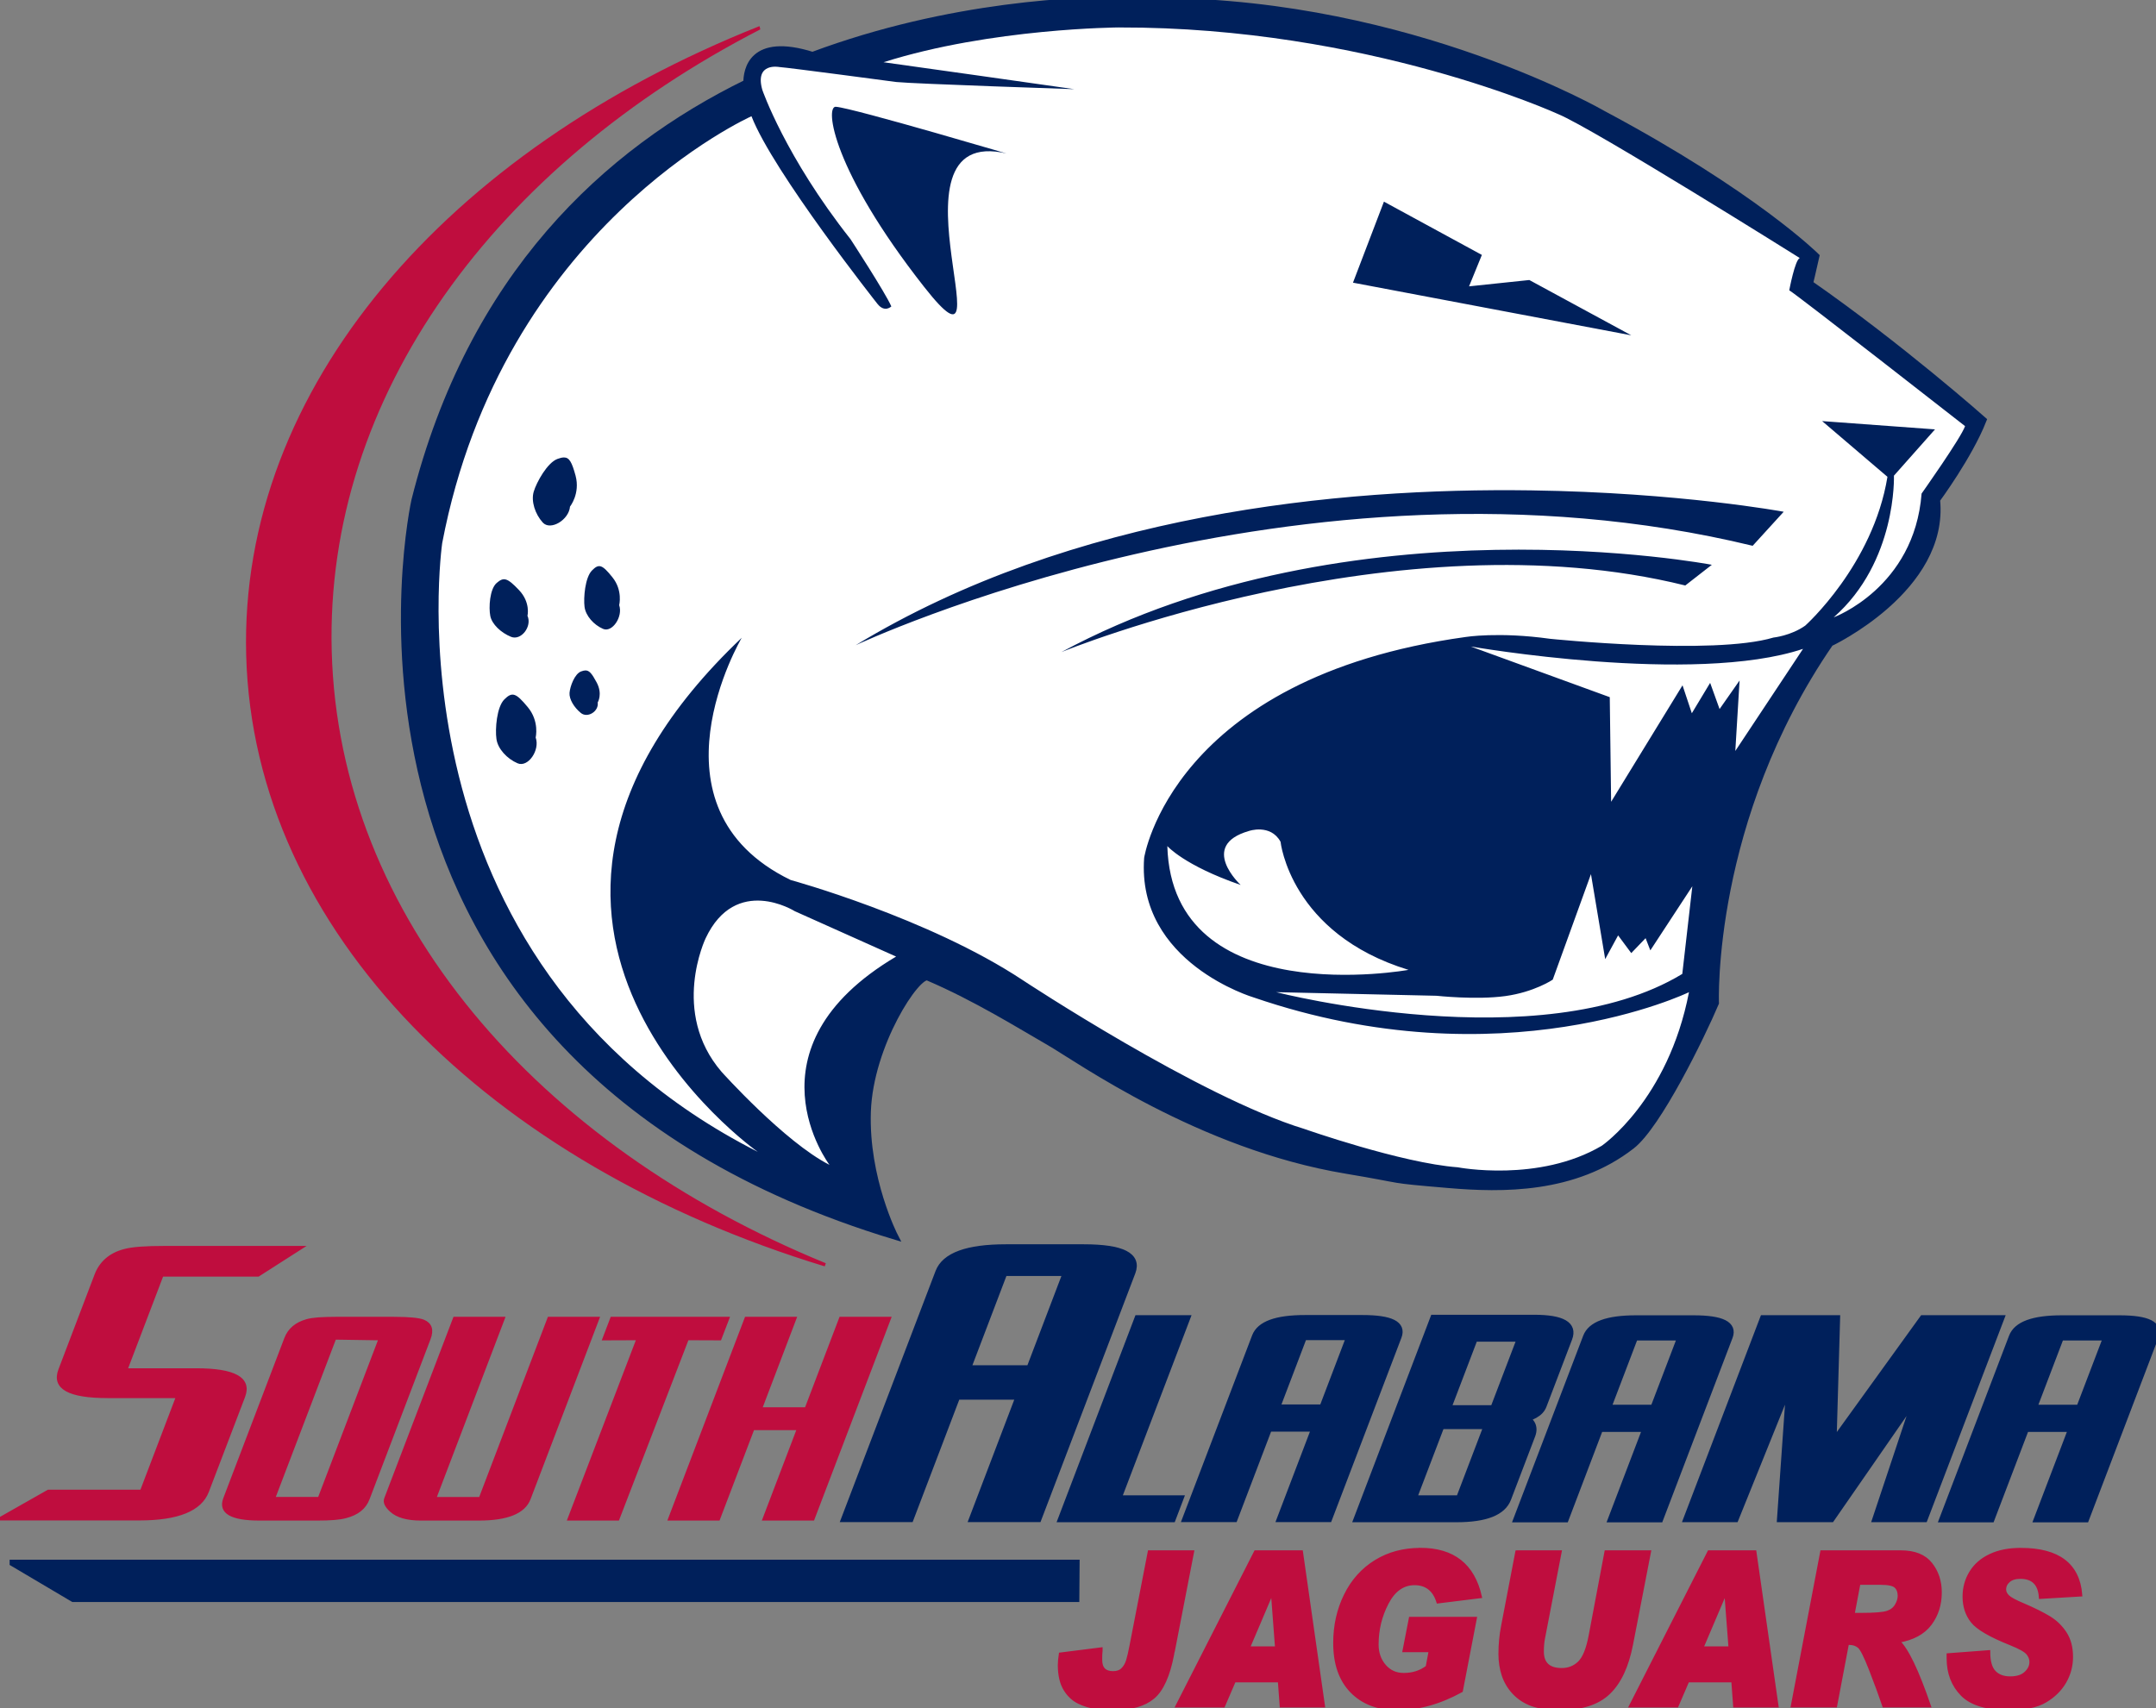
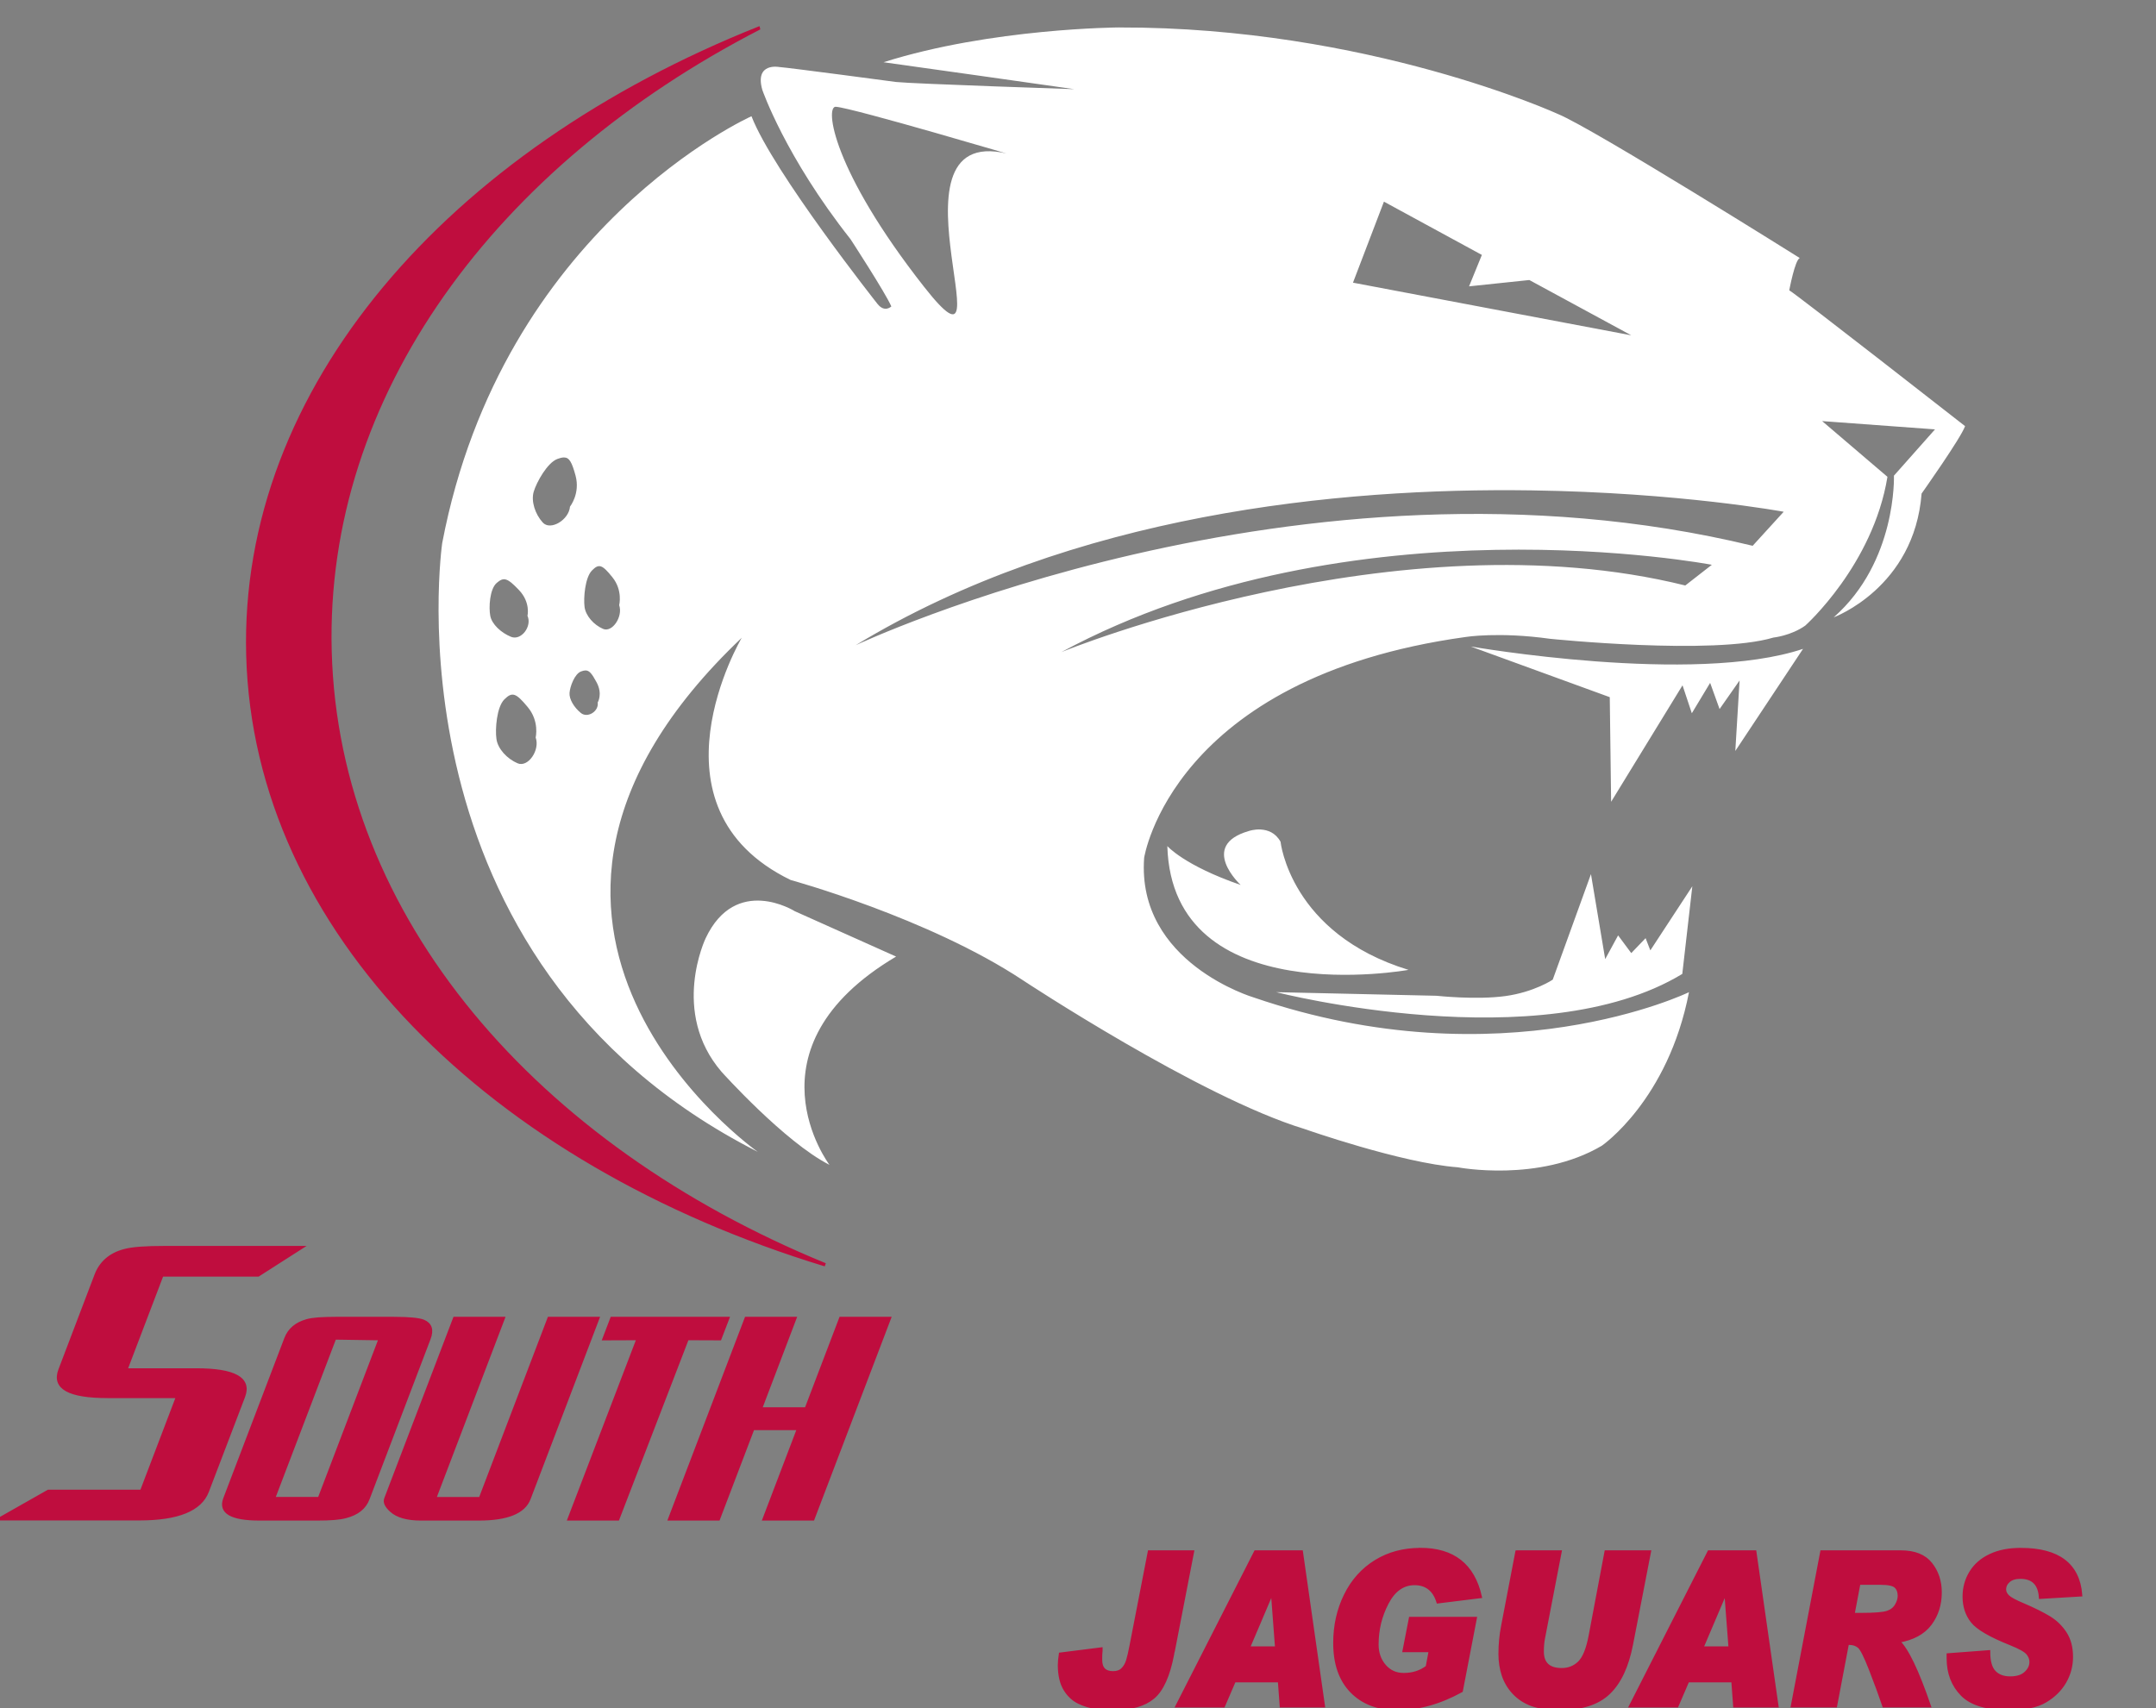
<svg xmlns="http://www.w3.org/2000/svg" clip-rule="evenodd" fill-rule="evenodd" viewBox="153.832 100.002 252.34 200.001">
  <rect x="153.832" y="100.002" width="252.34" height="200.001" fill="#808080" stroke="none" />
  <g fill-rule="nonzero" transform="matrix(3.876 0 0 3.876 149.793 95.788)">
    <path d="m23.977 1.93c-9.382 3.732-15.667 10.894-15.451 18.95.225 8.33 7.339 15.332 17.434 18.408-8.742-3.58-14.734-10.466-14.951-18.527-.209-7.753 4.975-14.712 12.969-18.831zm-17.965 36.839c-.565 0-.975.026-1.222.096-.414.11-.702.359-.844.73l-1.092 2.869c-.205.538.273.801 1.445.801h2.11l-1.092 2.867h-2.816l-1.459.828h4.209c1.157 0 1.84-.277 2.05-.828l1.094-2.867c.205-.538-.275-.801-1.434-.801h-2.122l1.093-2.869h2.906l1.291-.826zm5.18 2.141c-.418 0-.712.02-.883.07-.321.092-.53.266-.635.541l-1.841 4.83c-.157.409.194.613 1.05.613h1.742c.388 0 .672-.021.856-.072.35-.091.569-.265.674-.541l1.84-4.83c.102-.266.046-.438-.174-.529-.134-.052-.428-.082-.887-.082zm3.578 0-2.076 5.441c-.044.112.017.225.16.357.19.174.495.256.902.256h1.742c.857 0 1.362-.204 1.518-.613l2.074-5.441h-1.469l-2.074 5.441h-1.385l2.073-5.441zm4.748 0-.233.611 1.03-.004-2.084 5.447h1.466l2.098-5.447.984.004.235-.611zm4.056 0-2.308 6.054h1.469l1.041-2.732h1.384l-1.041 2.732h1.469l2.307-6.054h-1.467l-1.041 2.732h-1.385l1.039-2.732zm-12.426.589 1.378.021-1.841 4.83h-1.387l1.85-4.852zm32.782 6.39c-.506 0-.956.121-1.348.363-.391.242-.695.58-.91 1.018-.215.437-.322.917-.322 1.441 0 .628.17 1.115.508 1.461s.794.52 1.371.52c.64 0 1.286-.179 1.937-.537l.42-2.184h-1.953l-.189.969h.791l-.094.498c-.201.152-.436.228-.703.228h-.012c-.234 0-.427-.086-.578-.261-.151-.174-.227-.391-.227-.649 0-.446.101-.863.305-1.254s.481-.586.83-.586c.356 0 .593.184.709.551l1.274-.158c-.215-.949-.817-1.422-1.809-1.422zm18.131 0c-.358 0-.664.06-.92.182-.257.121-.452.291-.586.511-.135.22-.201.463-.201.729 0 .291.081.542.244.748.163.207.553.433 1.168.678.267.107.435.202.504.283.068.08.103.168.103.263 0 .127-.054.24-.162.338-.107.1-.262.149-.469.149-.203 0-.363-.058-.478-.178-.116-.119-.174-.324-.174-.613l-1.217.092v.107c0 .444.141.807.418 1.09.279.284.749.424 1.414.424.471 0 .836-.075 1.092-.225.256-.151.454-.344.59-.578.135-.233.203-.486.203-.756 0-.287-.063-.526-.19-.719-.125-.191-.286-.348-.484-.468-.199-.12-.456-.248-.771-.383-.25-.104-.407-.189-.475-.256-.066-.066-.1-.137-.1-.211 0-.101.042-.189.125-.262s.202-.109.356-.109c.379 0 .581.203.607.605l1.211-.072c-.072-.912-.675-1.369-1.808-1.369zm-26.312.074-.551 2.836c-.036.194-.073.345-.105.451-.034.105-.084.191-.152.258-.068.069-.164.104-.286.104-.253 0-.38-.13-.38-.385v-.098c0-.06.004-.121.011-.18v-.054l-1.222.154c-.019.131-.03.24-.03.326 0 .304.057.549.168.733.111.182.253.314.426.396.172.081.344.132.514.152.168.02.354.032.558.032.508 0 .894-.112 1.16-.334.268-.223.463-.655.586-1.295.005-.049.012-.082.022-.104l.58-2.992zm3.207 0-2.365 4.647h1.394l.327-.76h1.365l.056.76h1.268l-.664-4.647zm7.892 0-.431 2.25c-.051.264-.078.54-.078.83 0 .229.033.442.099.641.067.2.174.379.321.535.146.155.327.273.541.352.213.077.5.117.859.117.645 0 1.133-.157 1.459-.471.329-.314.556-.798.684-1.453l.543-2.801h-1.305l-.478 2.535c-.076.401-.187.671-.332.811-.146.14-.322.209-.529.209-.393 0-.59-.184-.59-.551 0-.138.01-.268.033-.391l.504-2.613h-1.299zm5.801 0-2.363 4.647h1.392l.327-.76h1.365l.056.76h1.27l-.666-4.647zm3.406 0-.886 4.645h1.298l.358-1.887h.068c.11 0 .206.032.283.096.079.063.195.292.35.691.156.398.289.765.404 1.1h1.367c-.365-1.064-.678-1.715-.941-1.952.444-.076.766-.25.969-.521.202-.271.302-.587.302-.951 0-.335-.095-.623-.285-.861-.19-.24-.491-.36-.903-.36h-2.382zm1.117.942h.659c.236 0 .389.034.459.101.071.068.105.162.105.279 0 .094-.028.19-.088.29-.059.101-.148.171-.269.212-.12.043-.388.065-.799.065h-.246zm-17.718.265h.012l.128 1.694h-.861zm13.693 0h.011l.129 1.694h-.861z" fill="#bf0d3e" stroke="#bf0d3e" stroke-width=".1" />
-     <path d="m35.307 1.09c-1.64-.028-5.588.122-9.729 1.666-1.843-.581-1.991.464-1.99.832-4.232 2.07-8.318 5.824-10.023 12.613 0 0-3.74 16.701 14.496 22.226 0 0-.891-1.73-.822-3.764.07-2.034 1.504-4.196 1.824-4.058 1.454.622 2.79 1.459 3.668 1.963.876.505 4.542 3.134 8.957 3.869 1.94.324 1.131.266 3.094.433 1.61.138 3.8.173 5.533-1.177.793-.62 2.093-3.278 2.533-4.313 0 0-.214-5.527 3.457-10.868 0 0 3.493-1.64 3.22-4.332 0 0 .978-1.323 1.403-2.405 0 0-2.501-2.218-5.239-4.123 0 0 .088-.356.192-.826 0 0-1.882-1.87-6.426-4.293 0 0-5.778-3.352-13.352-3.41 0 0-.286-.024-.796-.033zm-3.887 37.679c-1.173 0-1.847.248-2.035.744l-2.84 7.447h1.986l1.408-3.697h1.875l-1.408 3.697h1.986l2.838-7.447c.189-.496-.295-.744-1.467-.744zm-.057.758h1.875l-1.103 2.896h-1.875zm12.967 1.371-2.311 6.066h3.006c.878 0 1.394-.204 1.549-.613l.73-1.914c.051-.133.047-.256-.016-.357-.057-.093-.16-.143-.293-.143.133 0 .26-.041.389-.113.13-.072.216-.163.262-.285l.773-2.028c.156-.408-.196-.613-1.052-.613zm-3.881.008c-.867 0-1.364.181-1.504.549l-2.099 5.505h1.468l1.041-2.732h1.387l-1.041 2.732h1.467l2.099-5.505c.139-.368-.219-.549-1.085-.549zm-5.051.004-2.306 6.054h3.353l.233-.613h-1.875l2.074-5.441zm18.887 0-2.309 6.052h1.467l1.643-4.072-.285 4.072h1.539l2.589-3.738-1.246 3.738h1.469l2.309-6.052h-2.356l-2.707 3.752.108-3.752zm-3.838.004c-.867 0-1.364.183-1.504.55l-2.099 5.504h1.469l1.039-2.732h1.388l-1.041 2.732h1.467l2.098-5.504c.14-.367-.218-.55-1.084-.55zm12.859 0c-.868 0-1.364.183-1.504.55l-2.099 5.504h1.468l1.041-2.732h1.387l-1.041 2.732h1.467l2.097-5.504c.14-.367-.217-.55-1.084-.55zm-22.898.55h1.387l-.816 2.143h-1.387zm9.998.01h1.387l-.817 2.141h-1.386zm12.859 0h1.387l-.817 2.141h-1.386zm-17.699.037h1.385l-.809 2.119h-1.384zm-1.006 2.641h1.385l-.838 2.199h-1.386zm-43.127 4.145 1.818 1.076h30.283l.008-1.077h-32.109z" fill="#00205b" stroke="#00205b" stroke-width=".2" />
    <path d="m34.842 1.916s-3.859.018-7.121 1.051c0 0 5.546.778 5.763.814 0 0-4.855-.162-5.38-.217 0 0-3.246-.434-3.536-.453 0 0-.744-.144-.507.69 0 0 .689 2.011 2.664 4.511 0 0 1.051 1.613 1.232 2.03 0 0-.198.199-.416-.073 0 0-3.154-3.987-3.807-5.671 0 0-7.518 3.352-9.339 12.892 0 0-1.842 12.61 9.529 18.387 0 0-9.678-6.797-.484-15.527 0 0-3.033 5.125 1.476 7.316 0 0 4.165 1.141 7.01 3.026 0 0 5.344 3.532 8.498 4.492 0 0 2.935 1.033 4.638 1.16 0 0 2.447.472 4.35-.652 0 0 2.001-1.374 2.631-4.637 0 0-5.64 2.734-13.141.16 0 0-3.542-1.045-3.311-4.218 0 0 .827-5.438 9.705-6.67 0 0 1-.163 2.557.055 0 0 4.928.506 6.74-.038 0 0 .526-.053.961-.361 0 0 2.047-1.83 2.482-4.494l-1.972-1.683 3.408.25-1.24 1.398s.092 2.598-1.819 4.279c0 0 2.434-.893 2.654-3.738 0 0 1.192-1.683 1.313-2.037 0 0-5.102-3.989-5.309-4.102 0 0 .174-.932.319-.974 0 0-6.231-3.909-7.301-4.35 0 0-5.747-2.632-13.248-2.615zm-8.561 2.396c.527.037 5.578 1.536 5.578 1.536-4.559-1.607-.128 7.445-2.912 3.904-2.783-3.544-2.996-5.462-2.666-5.44zm16.551 2.866 2.957 1.609-.387.949 1.82-.191 3.078 1.67-8.403-1.59.935-2.448zm-24.76 7.726c.161-.001.239.142.35.55.145.544-.168.934-.168.934-.032.403-.591.738-.823.481-.231-.255-.357-.643-.273-.93.086-.289.413-.881.721-.992.076-.028.139-.043.193-.043zm29.198.994c4.501.064 7.633.646 7.633.646-.337.368-.937 1.028-.937 1.028-13.691-3.317-27.086 3.003-27.086 3.003 6.557-3.983 14.604-4.759 20.391-4.677zm-1.072 1.797c3.816-.07 6.535.451 6.535.451l-.802.625c-8.683-2.156-18.84 2.012-18.84 2.012 4.38-2.36 9.292-3.019 13.107-3.088zm-27.011.5c.089.029.192.133.349.33.317.394.203.84.203.84.12.345-.209.839-.488.716-.279-.121-.522-.392-.558-.664-.035-.271.015-.888.224-1.099.104-.106.18-.152.27-.123zm-2.864.398c.098.03.214.13.391.317.355.373.256.777.256.777.144.32-.191.758-.496.635-.305-.124-.578-.381-.627-.631-.05-.25-.02-.811.193-.996.107-.092.186-.132.283-.102zm29.127 2.02 4.201 1.531.041 3.16 2.156-3.518.281.844.553-.918.285.791.604-.863-.129 2.129 2.045-3.084c-3.298 1.104-10.037-.072-10.037-.072zm-26.73.724c.114-.002.193.09.336.357.193.355.034.611.034.611.042.263-.303.484-.508.317s-.357-.419-.342-.608c.014-.188.152-.577.352-.648.05-.018.09-.029.128-.029zm-2.142.74c.101.032.218.148.398.365.362.433.241.92.241.92.138.379-.23.917-.547.779-.317-.136-.595-.435-.637-.732-.044-.298.008-.971.24-1.199.116-.115.203-.166.305-.133zm22.536 4.064c-.201-.011-.363.046-.363.046-1.526.443-.246 1.629-.246 1.629-1.703-.587-2.214-1.174-2.214-1.174.145 5.035 7.283 3.739 7.283 3.739-3.573-1.093-3.864-3.869-3.864-3.869-.153-.278-.394-.358-.595-.37zm9.969 1.348-1.154 3.187c0 .002-.56.376-1.43.496-.884.122-2.078-.009-2.078-.009l-4.842-.109s7.985 2.045 12.262-.551l.303-2.647-1.268 1.936-.143-.369-.433.451-.397-.535-.39.717zm-25.044.803c-.559-.037-1.234.167-1.69 1.136 0 0-1.069 2.229.481 4.031 0 0 1.9 2.12 3.259 2.811 0 0-2.663-3.519 2.012-6.291l-3.061-1.371s-.443-.279-1.002-.316z" fill="#fff" />
  </g>
</svg>